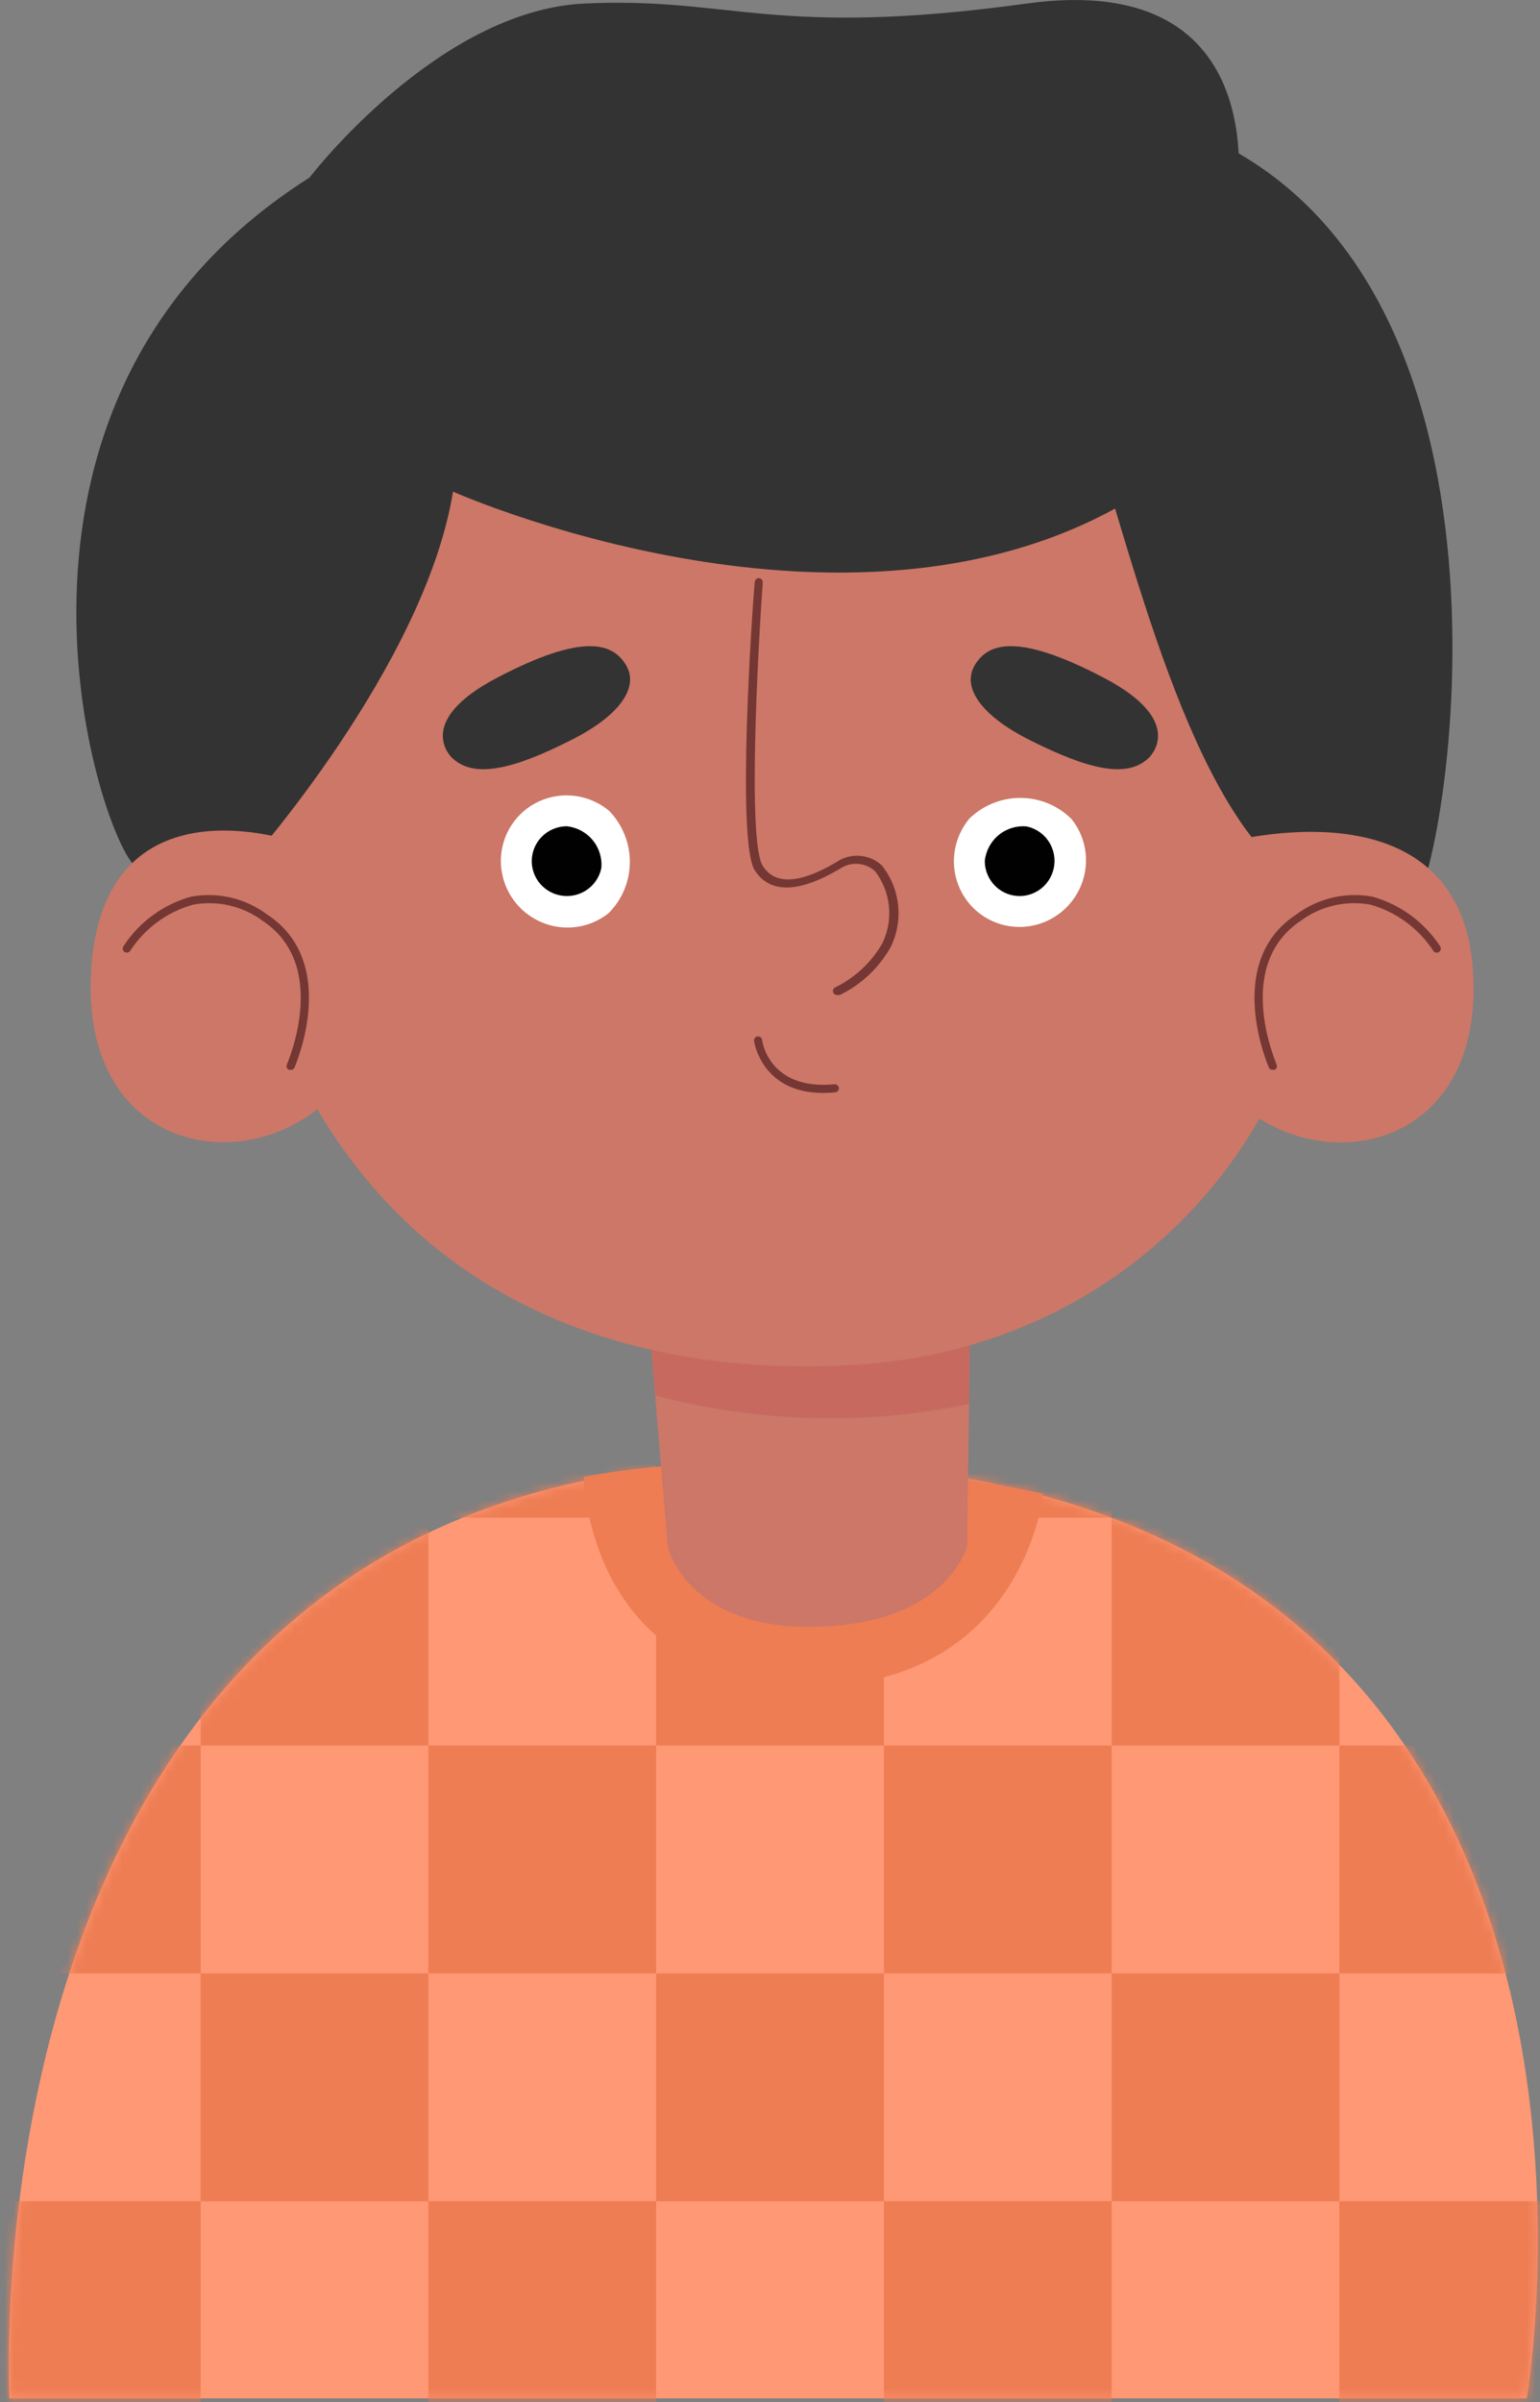
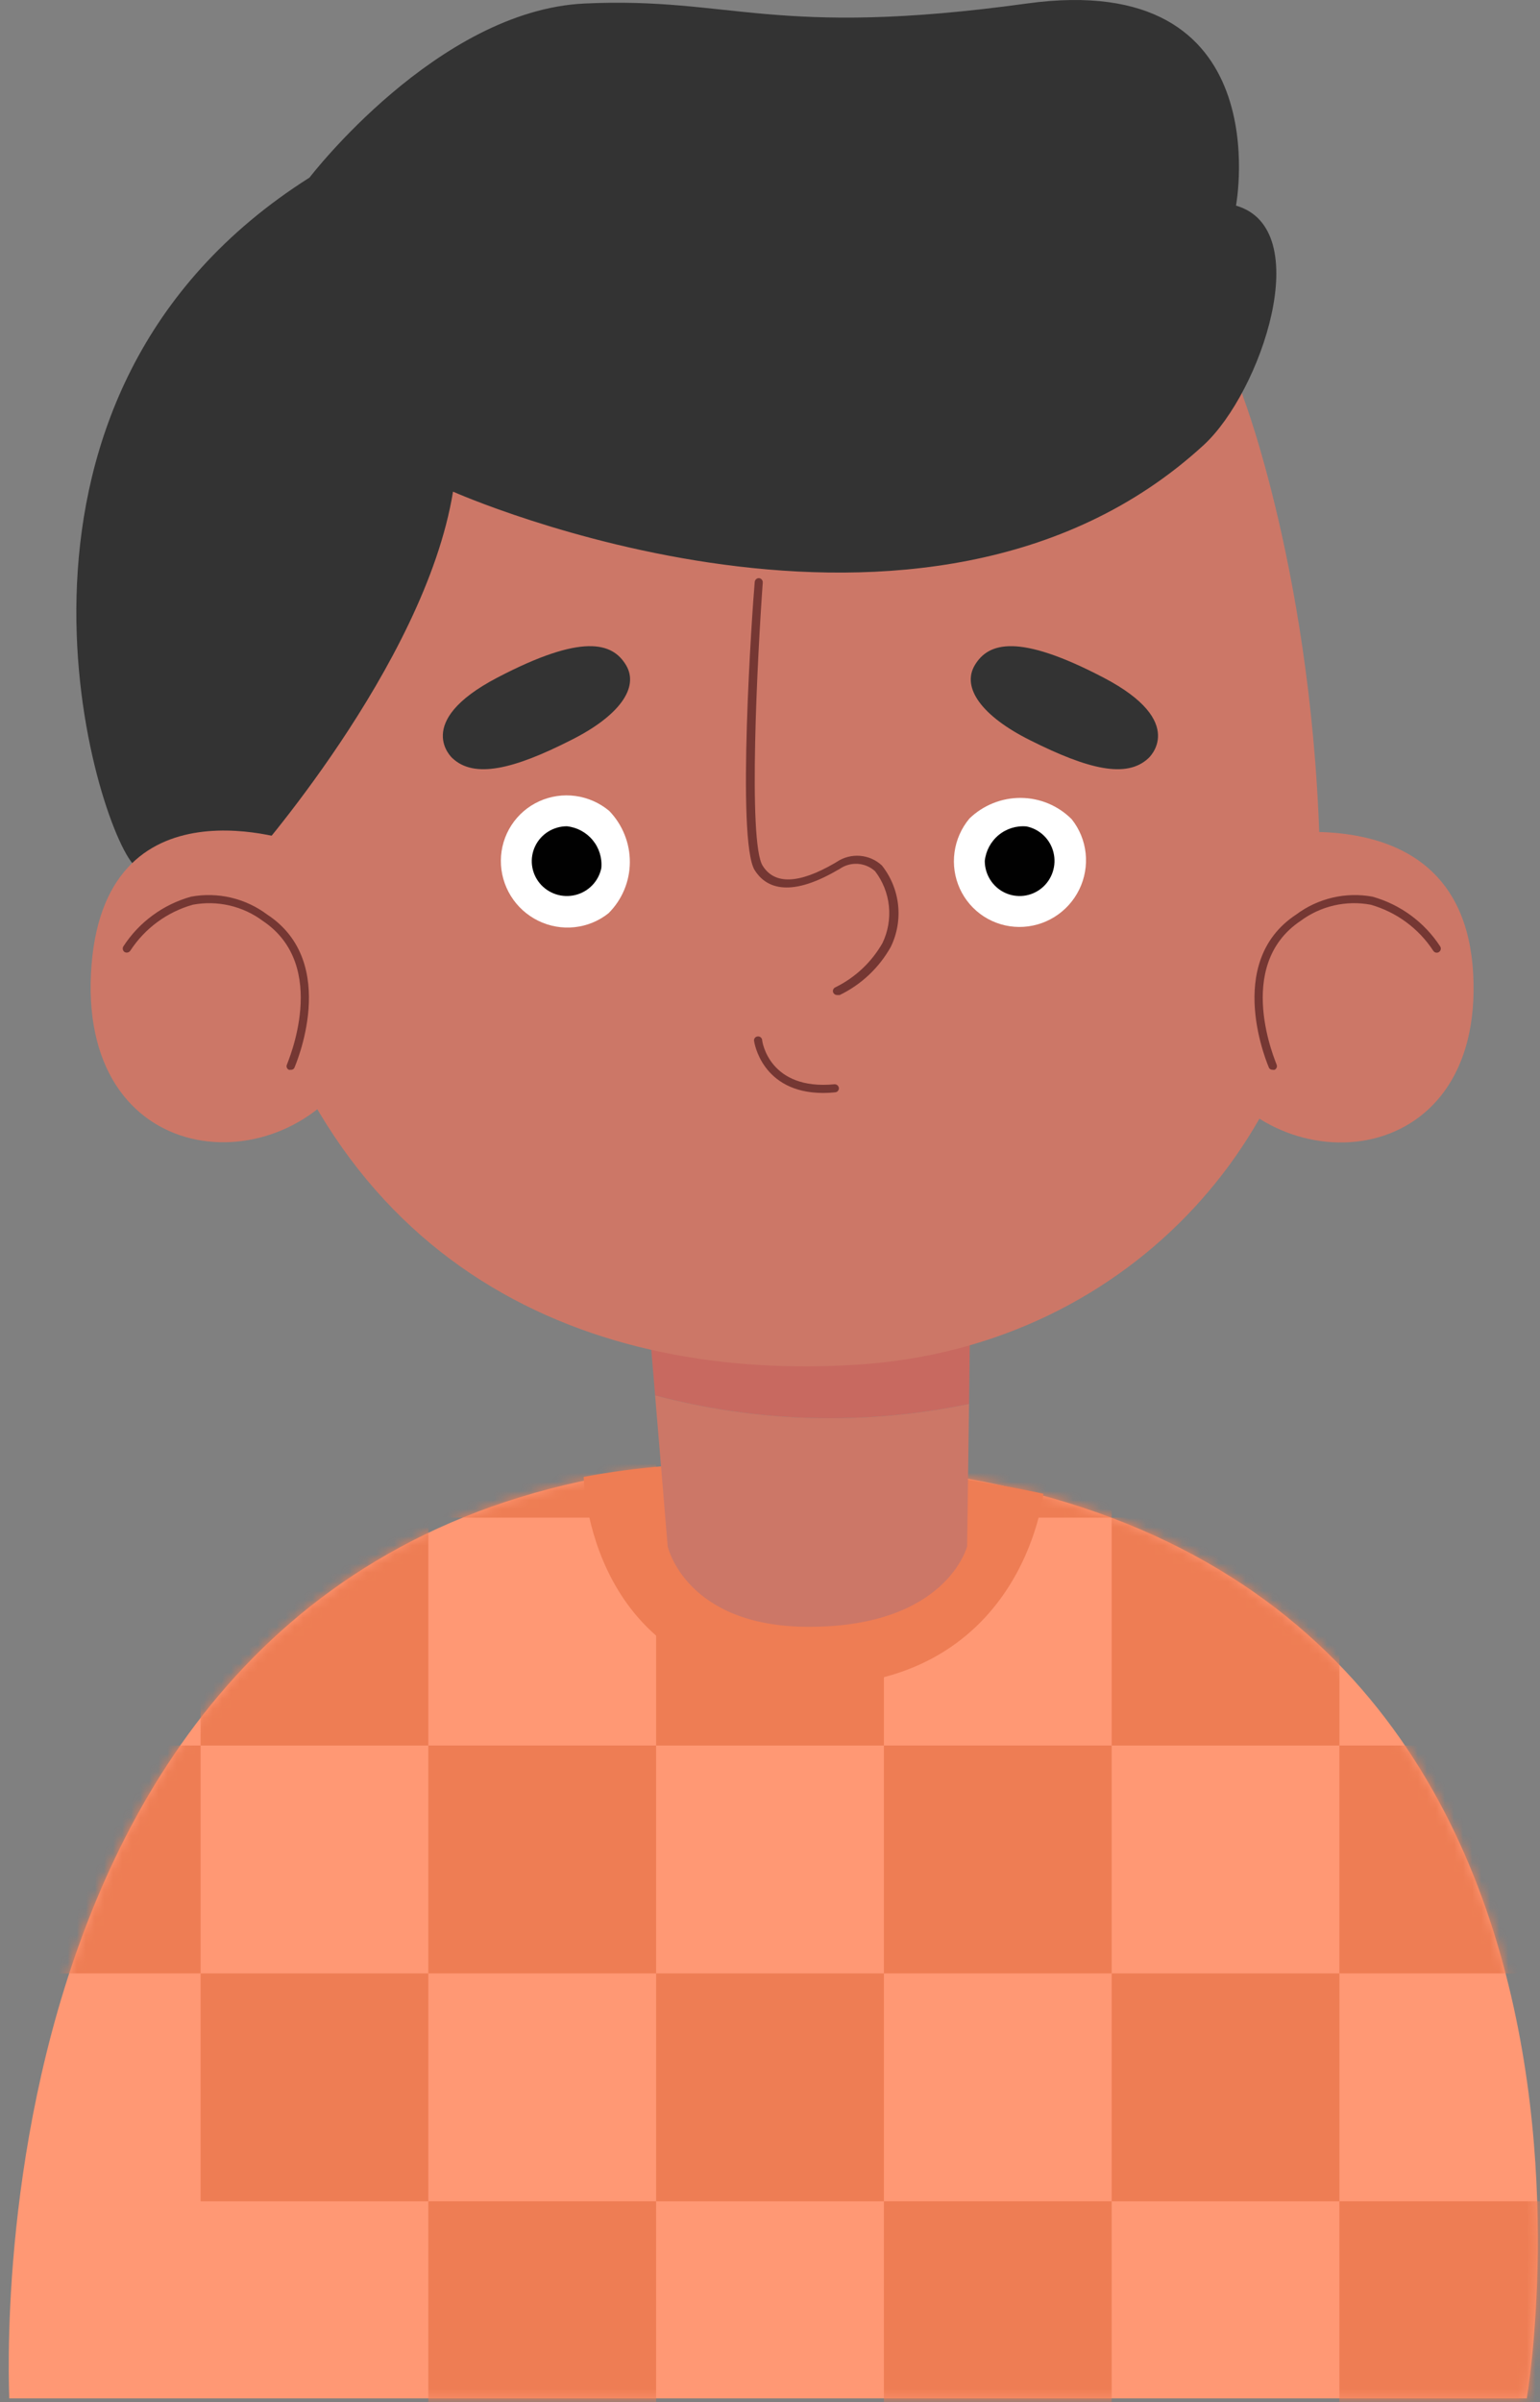
<svg xmlns="http://www.w3.org/2000/svg" width="170" height="265" viewBox="0 0 170 265" fill="none">
  <rect x="0" y="0" width="170" height="265" fill="#808080" stroke="none" />
  <path d="M1.02 264.596C1.02 262.713 -4.166 161.318 85.054 161.318C186.477 161.318 168.537 264.596 168.537 264.596H1.02Z" fill="#FF9874" />
  <mask id="mask0_232_1298" style="mask-type:alpha" maskUnits="userSpaceOnUse" x="0" y="161" width="170" height="104">
    <path d="M1.02 264.596C1.02 262.713 -4.166 161.318 85.054 161.318C186.477 161.318 168.537 264.596 168.537 264.596H1.02Z" fill="#FF9874" />
  </mask>
  <g mask="url(#mask0_232_1298)">
    <rect x="-3" y="142.287" width="25.143" height="25.143" fill="#EE7D54" />
    <rect x="22.144" y="167.43" width="25.143" height="25.143" fill="#EE7D54" />
    <rect x="47.285" y="142.287" width="25.143" height="25.143" fill="#EE7D54" />
    <rect x="72.429" y="167.43" width="25.143" height="25.143" fill="#EE7D54" />
    <rect x="97.571" y="142.287" width="25.143" height="25.143" fill="#EE7D54" />
    <rect x="122.715" y="167.43" width="25.143" height="25.143" fill="#EE7D54" />
    <rect x="147.856" y="142.287" width="25.143" height="25.143" fill="#EE7D54" />
    <rect x="-3" y="192.57" width="25.143" height="25.143" fill="#EE7D54" />
    <rect x="22.144" y="217.713" width="25.143" height="25.143" fill="#EE7D54" />
    <rect x="47.285" y="192.57" width="25.143" height="25.143" fill="#EE7D54" />
    <rect x="72.429" y="217.713" width="25.143" height="25.143" fill="#EE7D54" />
    <rect x="97.571" y="192.57" width="25.143" height="25.143" fill="#EE7D54" />
    <rect x="122.715" y="217.713" width="25.143" height="25.143" fill="#EE7D54" />
    <rect x="147.856" y="192.57" width="25.143" height="25.143" fill="#EE7D54" />
-     <rect x="-3" y="242.857" width="25.143" height="25.143" fill="#EE7D54" />
    <rect x="47.285" y="242.857" width="25.143" height="25.143" fill="#EE7D54" />
    <rect x="97.571" y="242.857" width="25.143" height="25.143" fill="#EE7D54" />
    <rect x="147.856" y="242.857" width="25.143" height="25.143" fill="#EE7D54" />
  </g>
  <path d="M64.433 162.934C64.433 162.934 64.806 185.729 88.856 186.031C112.906 186.333 115.18 164.8 115.18 164.8C115.18 164.8 87.879 158.492 64.433 162.934Z" fill="#EE7D54" />
  <path d="M71.395 142.983L72.319 153.945C83.641 156.947 95.506 157.27 106.974 154.887L107.169 139.217L71.395 142.983Z" fill="#C86960" />
  <path d="M72.318 153.945L73.704 170.593C73.704 170.593 75.675 179.476 89.281 179.476C104.522 179.476 106.76 170.593 106.76 170.593L106.973 154.887C95.505 157.27 83.64 156.947 72.318 153.945Z" fill="#CC7767" />
  <path d="M137.276 43.916C137.276 43.916 145.749 66.107 145.749 98.514C145.749 123.796 125.571 148.545 94.7 150.552C65.694 152.436 35.569 140.745 26.528 100.059C17.486 59.373 30.293 26.949 67.203 17.906C104.114 8.863 129.745 18.67 137.276 43.916Z" fill="#CC7767" />
  <path d="M67.175 100.75C66.099 101.609 64.799 102.143 63.425 102.29C62.052 102.438 60.662 102.192 59.417 101.583C58.172 100.973 57.123 100.024 56.393 98.847C55.662 97.669 55.28 96.311 55.29 94.931C55.3 93.55 55.703 92.204 56.451 91.049C57.199 89.893 58.262 88.976 59.516 88.404C60.77 87.831 62.163 87.628 63.534 87.816C64.905 88.004 66.197 88.577 67.26 89.468C68.729 90.996 69.543 93.034 69.528 95.144C69.512 97.254 68.667 99.267 67.175 100.75Z" fill="white" />
  <path d="M66.381 95.763C66.236 96.477 65.89 97.136 65.383 97.663C64.876 98.19 64.228 98.563 63.516 98.739C62.804 98.915 62.056 98.887 61.359 98.657C60.662 98.428 60.045 98.007 59.579 97.444C59.114 96.88 58.82 96.197 58.73 95.474C58.641 94.751 58.76 94.017 59.074 93.358C59.388 92.7 59.884 92.143 60.504 91.753C61.125 91.364 61.844 91.156 62.578 91.156C63.693 91.276 64.717 91.826 65.428 92.688C66.139 93.549 66.481 94.653 66.381 95.763Z" fill="#010101" />
  <path d="M118.303 90.379C119.162 91.456 119.696 92.756 119.843 94.129C119.99 95.503 119.745 96.893 119.135 98.138C118.526 99.383 117.577 100.432 116.4 101.162C115.222 101.893 113.864 102.275 112.483 102.265C111.103 102.254 109.757 101.852 108.601 101.104C107.446 100.356 106.529 99.293 105.956 98.039C105.384 96.785 105.18 95.392 105.369 94.021C105.557 92.65 106.13 91.358 107.021 90.295C108.548 88.826 110.586 88.011 112.696 88.027C114.806 88.043 116.82 88.888 118.303 90.379Z" fill="white" />
  <path d="M113.315 91.174C114.03 91.319 114.689 91.665 115.215 92.172C115.742 92.679 116.116 93.326 116.292 94.039C116.468 94.751 116.44 95.499 116.21 96.196C115.981 96.893 115.56 97.51 114.996 97.975C114.433 98.441 113.75 98.735 113.026 98.825C112.303 98.914 111.57 98.795 110.911 98.481C110.252 98.167 109.696 97.671 109.306 97.05C108.916 96.43 108.709 95.711 108.709 94.977C108.829 93.861 109.379 92.838 110.24 92.126C111.102 91.415 112.206 91.073 113.315 91.174Z" fill="#010101" />
-   <path d="M130.544 14.016C171.398 29.1 159.568 97.395 155.891 100.113C151.202 103.667 144.15 102.654 139.656 98.887C135.162 95.121 141.965 97.111 138.324 92.562C127.667 79.024 122.231 49.158 117.595 39.937C115.233 35.247 113.084 30.112 113.759 24.907C114.434 19.701 118.963 14.584 124.185 15.259" fill="#333333" />
  <path d="M27.344 95.351C27.344 95.351 46.883 73.463 50.009 54.239C50.009 54.239 102.053 77.424 132.888 49.087C139.211 43.259 145.322 25.244 136.441 22.685C136.441 22.685 141.343 -3.467 113.349 0.388C85.356 4.243 80.755 -0.376 64.521 0.388C48.286 1.152 34.165 19.594 34.165 19.594C-3.687 43.543 10.097 89.701 14.626 95.262C26.207 109.884 27.344 95.351 27.344 95.351Z" fill="#333333" />
  <path d="M132.889 116.724L134.203 93.218C134.203 93.218 161.415 85.081 162.623 107.432C163.831 129.782 140.171 130.866 132.889 116.724Z" fill="#CC7767" />
  <path d="M140.509 118.022C140.573 118.039 140.641 118.039 140.705 118.022C140.81 117.972 140.892 117.883 140.932 117.773C140.971 117.663 140.967 117.542 140.918 117.436C140.918 117.329 136.104 106.581 143.582 101.588C144.679 100.776 145.931 100.199 147.26 99.893C148.59 99.588 149.968 99.56 151.309 99.811C154.148 100.619 156.601 102.423 158.218 104.893C158.25 104.943 158.291 104.986 158.339 105.021C158.388 105.055 158.442 105.079 158.5 105.093C158.558 105.106 158.617 105.107 158.676 105.098C158.734 105.088 158.79 105.066 158.84 105.035C158.89 105.003 158.934 104.962 158.968 104.914C159.002 104.866 159.027 104.811 159.04 104.753C159.053 104.696 159.055 104.636 159.045 104.577C159.035 104.519 159.014 104.463 158.982 104.413C157.238 101.736 154.58 99.785 151.504 98.923C150.041 98.655 148.538 98.692 147.089 99.031C145.64 99.37 144.277 100.005 143.085 100.895C134.967 106.225 140.047 117.72 140.101 117.845C140.149 117.905 140.212 117.953 140.283 117.984C140.354 118.015 140.432 118.028 140.509 118.022Z" fill="#753733" />
  <path d="M90.88 120.58C84.042 120.58 83.243 114.894 83.243 114.841C83.232 114.782 83.235 114.722 83.249 114.664C83.264 114.607 83.291 114.553 83.327 114.506C83.364 114.459 83.41 114.42 83.463 114.392C83.516 114.364 83.574 114.348 83.633 114.344C83.749 114.328 83.865 114.359 83.958 114.429C84.051 114.498 84.113 114.602 84.131 114.717C84.131 114.948 84.948 120.313 92.124 119.62C92.24 119.615 92.355 119.654 92.444 119.73C92.533 119.806 92.59 119.913 92.603 120.029C92.608 120.087 92.601 120.146 92.584 120.202C92.566 120.258 92.537 120.309 92.499 120.354C92.461 120.399 92.414 120.435 92.362 120.462C92.31 120.488 92.253 120.504 92.195 120.509C91.758 120.558 91.319 120.581 90.88 120.58Z" fill="#753733" />
  <path d="M39.707 116.725L32.922 92.989C32.922 92.989 11.163 85.083 10.044 107.398C8.925 129.713 32.353 130.867 39.707 116.725Z" fill="#CC7767" />
  <path d="M49.939 83.643C49.939 83.643 45.48 79.681 54.894 74.76C64.308 69.838 67.612 70.887 69.104 73.374C70.596 75.861 68.341 79.006 62.994 81.671C56.688 84.869 52.354 85.917 49.939 83.643Z" fill="#333333" />
  <path d="M126.778 83.643C126.778 83.643 131.237 79.681 121.823 74.76C112.409 69.839 109.105 70.887 107.613 73.374C106.121 75.862 108.377 79.006 113.723 81.671C120.1 84.869 124.363 85.918 126.778 83.643Z" fill="#333333" />
  <path d="M32.07 118.022C32.012 118.039 31.95 118.039 31.892 118.022C31.838 117.999 31.79 117.965 31.75 117.923C31.709 117.88 31.678 117.83 31.658 117.775C31.638 117.72 31.63 117.662 31.633 117.603C31.637 117.545 31.653 117.488 31.679 117.436C31.679 117.329 36.493 106.58 28.997 101.588C27.904 100.777 26.654 100.201 25.328 99.895C24.002 99.59 22.626 99.561 21.288 99.811C18.446 100.611 15.99 102.417 14.379 104.892C14.31 104.988 14.21 105.056 14.095 105.082C13.98 105.108 13.86 105.091 13.757 105.034C13.658 104.969 13.588 104.868 13.561 104.752C13.535 104.636 13.554 104.515 13.615 104.413C15.354 101.731 18.014 99.778 21.093 98.923C22.554 98.655 24.054 98.692 25.5 99.031C26.945 99.371 28.305 100.005 29.494 100.895C37.63 106.225 32.532 117.72 32.478 117.844C32.433 117.909 32.371 117.959 32.299 117.991C32.227 118.022 32.148 118.033 32.07 118.022Z" fill="#753733" />
  <path d="M92.39 109.777C92.304 109.776 92.22 109.75 92.148 109.702C92.076 109.655 92.018 109.589 91.982 109.511C91.958 109.457 91.946 109.399 91.945 109.341C91.943 109.282 91.954 109.224 91.975 109.17C91.997 109.115 92.029 109.065 92.07 109.023C92.11 108.981 92.159 108.948 92.213 108.925C94.399 107.856 96.212 106.153 97.417 104.039C98.025 102.771 98.27 101.36 98.126 99.962C97.982 98.563 97.454 97.232 96.6 96.115C96.068 95.631 95.387 95.344 94.669 95.302C93.952 95.26 93.241 95.466 92.657 95.884L92.426 96.008C86.919 99.206 84.433 97.785 83.314 96.008C81.271 92.757 83.047 67.119 83.314 64.206C83.323 64.089 83.375 63.981 83.461 63.902C83.547 63.823 83.659 63.779 83.776 63.779C83.895 63.788 84.006 63.843 84.086 63.933C84.165 64.022 84.207 64.139 84.202 64.259C83.633 72.094 82.532 92.988 84.202 95.528C85.516 97.607 88.181 97.518 92.106 95.244L92.373 95.084C93.125 94.582 94.025 94.347 94.927 94.418C95.829 94.489 96.681 94.861 97.346 95.475C98.34 96.725 98.961 98.23 99.137 99.818C99.313 101.405 99.037 103.01 98.341 104.447C97.05 106.762 95.078 108.623 92.692 109.777H92.39Z" fill="#753733" />
</svg>